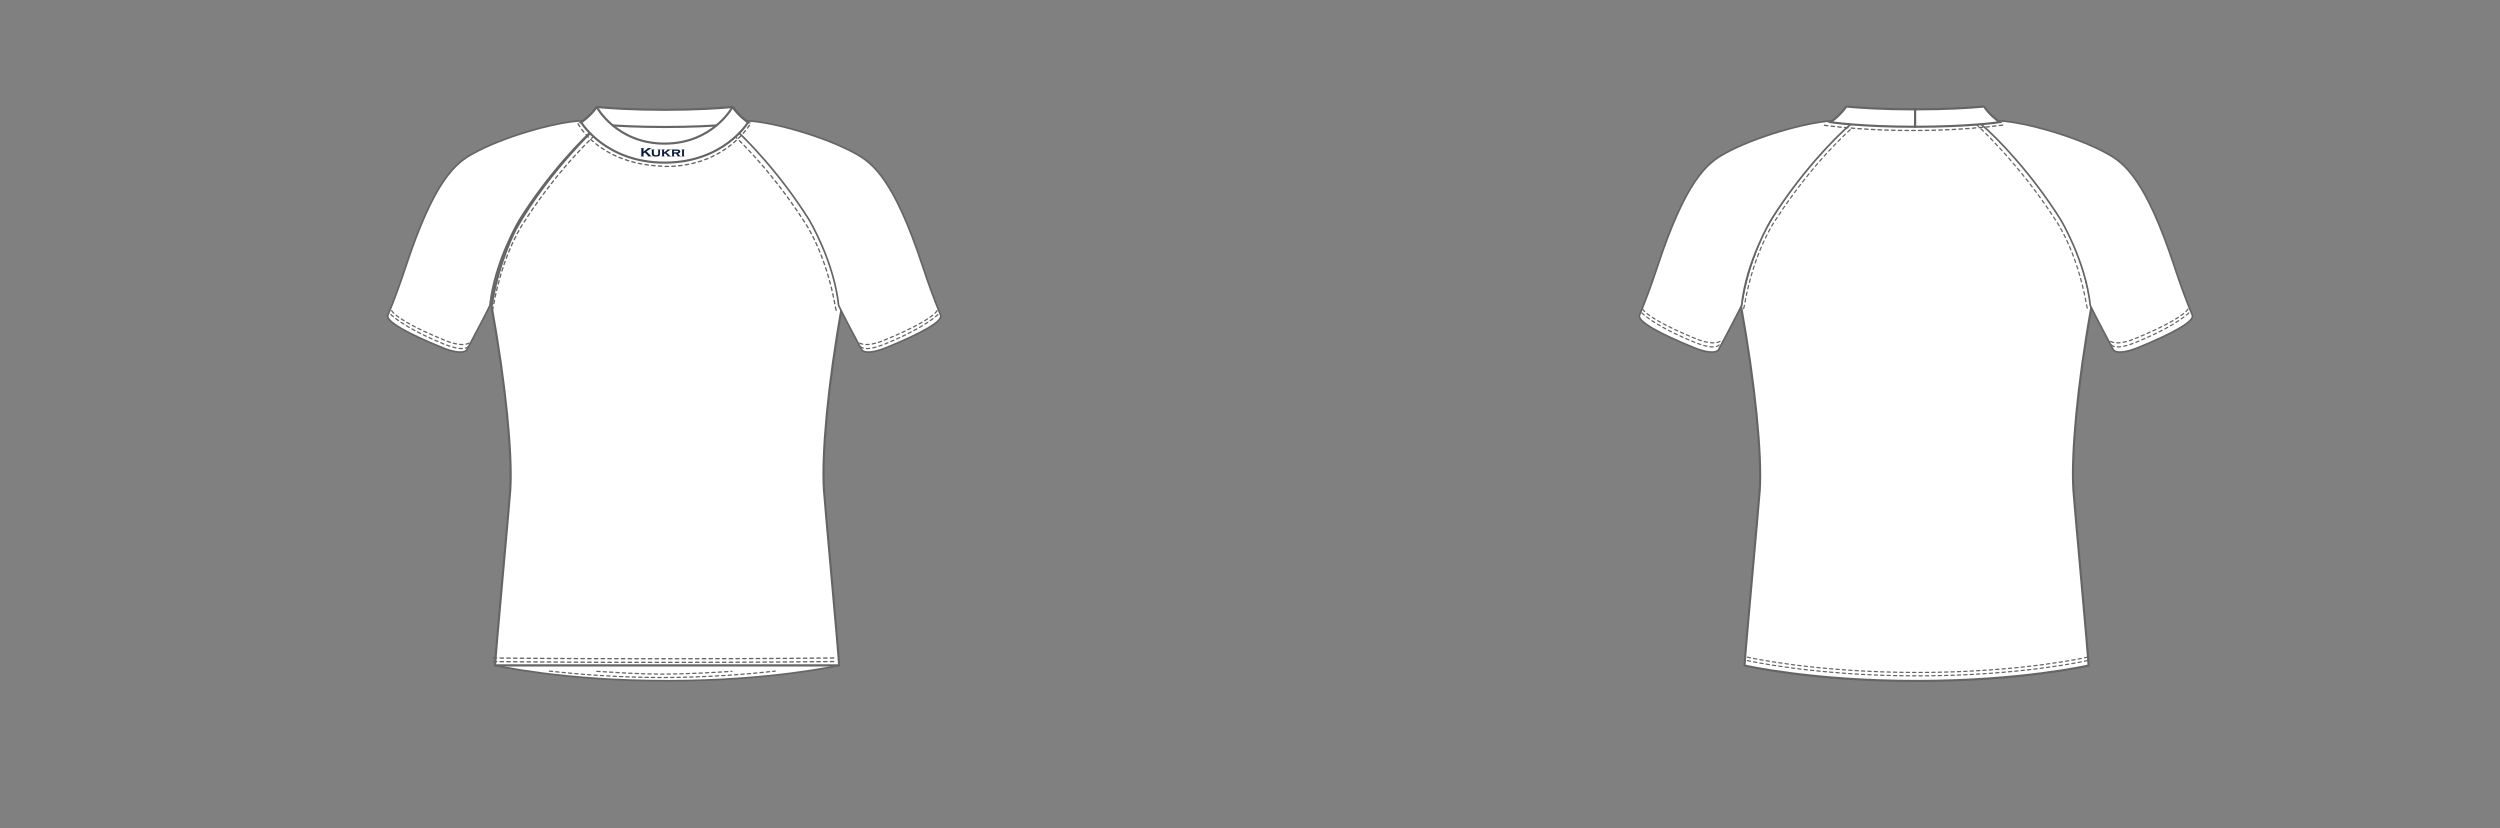
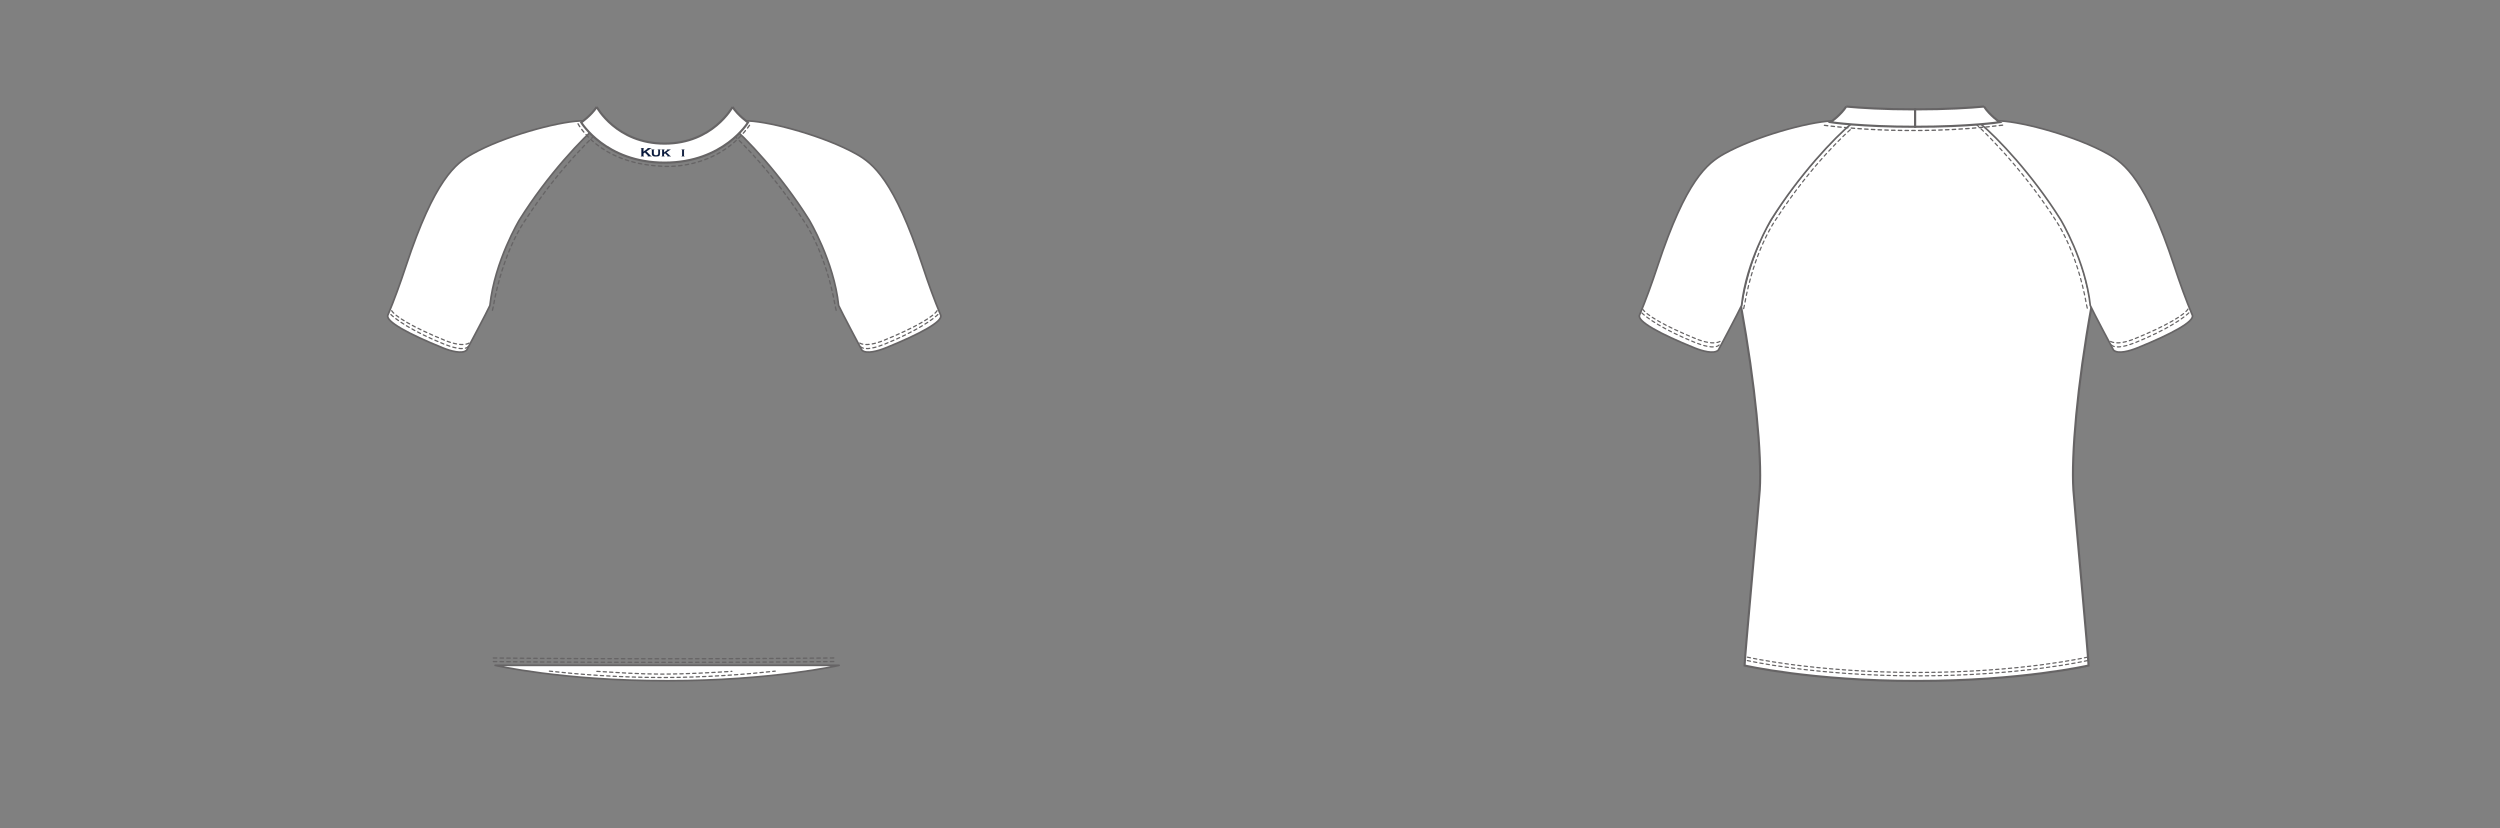
<svg xmlns="http://www.w3.org/2000/svg" contentScriptType="text/ecmascript" zoomAndPan="magnify" contentStyleType="text/css" style="position: relative; overflow: visible;" version="1.1" width="1600" preserveAspectRatio="xMinYMin meet" viewBox="0 0 1600 530" height="530" x="0" y="0">
  <rect x="0" y="0" width="1600" height="530" fill="#808080" stroke="none" />
  <svg contentScriptType="text/ecmascript" zoomAndPan="magnify" contentStyleType="text/css" id="6458_FRONT" style="overflow: visible;" version="1.1" width="880" preserveAspectRatio="xMinYMin meet" viewBox="-160 0 660 503" height="530" class="" x="0" y="0">
    <svg contentScriptType="text/ecmascript" zoomAndPan="magnify" contentStyleType="text/css" id="4860_2_BODY_FRONT" version="1.1" width="216" xml:space="preserve" preserveAspectRatio="xMidYMid meet" viewBox="-0.916 -0.064 216 342" height="342" x="137.00" y="73.00">
      <defs />
      <g>
        <path stroke-linecap="round" fill="#FFFFFF" data-p="1" stroke-linejoin="round" d="M211.751,331.064    c0,0-40.715,9.376-104.304,9.376h-0.335c-63.589,0-104.304-9.376-104.304-9.376H211.751z" id="4860_2_BODY_FRONT_L0_S1" stroke="#666465" stroke-width="1.042" />
-         <path fabric-x="195.967" fabric-y="196.108" fill="#FFFFFF" data-p="1" id="4860_2_BODY_FRONT_L1_S1" d="M211.751,331.064c-0.013-4.696-8.593-97.034-9.203-106.536    c-1.358-21.219,2.335-63.783,10.974-111.579c0,0-3.973-30.312-18.788-54.604c0,0-22.399-34.456-44.796-54.441l-3.66-3.231    c-42.124,3.23-63.573,0.646-78.434,0c0,0-31.613,28.386-52.461,65.427c0,0-10.509,19.984-14.299,44.622l-0.419,2.134    c8.639,47.796,12.704,90.455,11.348,111.674c-0.611,9.501-9.19,101.839-9.204,106.536H211.751z" stroke="#666465" stroke-width="1.307" />
      </g>
    </svg>
    <svg contentScriptType="text/ecmascript" zoomAndPan="magnify" contentStyleType="text/css" id="4864_2_SLEEVE_FRONT" version="1.1" width="339" xml:space="preserve" preserveAspectRatio="xMidYMid meet" viewBox="-0.953 -0.928 339 143" height="143" x="74.00" y="72.00">
      <defs />
      <g>
        <path stroke-linecap="round" fabric-x="353.908" fabric-y="138.868" fill="#FFFFFF" data-p="1" stroke-linejoin="round" d="M219.794,0.517    c0,0-8.916,0.388-12.534,1.292c10.76,8.835,32.132,31.485,49.188,58.707c0,0,15.162,25.153,17.979,52.089    c1.637,3.708,14.097,27.095,14.097,27.095c2.691,2.691,10.05,0.478,14.536-1.339c20.777-8.419,34.958-16.089,33.352-19.891    c-3.813-9.024-7.484-19.173-11.049-29.958c-17.228-52.116-30.084-62.252-40.315-67.967C265.924,9.864,234.064,1.186,219.794,0.517    z" id="4864_2_SLEEVE_FRONT_L0_S1" stroke="#666465" stroke-width="1.034" />
        <path stroke-linecap="round" fill="#FFFFFF" data-p="1" stroke-linejoin="round" d="M117.258,0.517    c0,0,8.916,0.388,12.534,1.292c-10.759,8.835-32.131,31.485-49.188,58.707c0,0-15.161,25.153-17.979,52.089    c-1.638,3.708-14.097,27.095-14.097,27.095c-2.691,2.691-10.051,0.478-14.537-1.339c-20.777-8.419-34.957-16.089-33.352-19.891    c3.813-9.024,7.484-19.173,11.049-29.958C28.918,36.396,41.773,26.26,52.005,20.545C71.129,9.864,102.988,1.186,117.258,0.517z" id="4864_2_SLEEVE_FRONT_L1_S1" stroke="#666465" stroke-width="1.034" />
      </g>
    </svg>
    <svg contentScriptType="text/ecmascript" zoomAndPan="magnify" contentStyleType="text/css" id="4873_2_STITCHING_FRONT" version="1.0" width="335" xml:space="preserve" preserveAspectRatio="xMidYMid meet" viewBox="-0.112 -0.376 335 333" height="333" x="76.00" y="79.00">
      <defs />
      <g>
        <path stroke-linecap="round" fill="none" stroke-linejoin="round" stroke-dasharray="1.942 1.942" id="4873_2_STITCHING_FRONT_L0" d="    M286.582,131.173c2.691,2.691,10.292,0.238,14.778-1.579c18.823-7.628,29.57-14.958,33.117-18.815" stroke="#666465" stroke-width="0.775" />
        <path stroke-linecap="round" fill="none" stroke-linejoin="round" stroke-dasharray="1.942 1.942" id="4873_2_STITCHING_FRONT_L1" d="    M286.089,129.011c3.531,2.001,10.032,0.22,14.238-1.484c19.469-7.89,31.168-14.853,32.965-18.572" stroke="#666465" stroke-width="0.775" />
        <path stroke-linecap="round" fill="none" stroke-linejoin="round" stroke-dasharray="1.942 1.942" id="4873_2_STITCHING_FRONT_L2" d="    M48.284,131.173c-2.691,2.691-10.293,0.238-14.779-1.579c-18.823-7.628-29.57-14.958-33.117-18.815" stroke="#666465" stroke-width="0.775" />
        <path stroke-linecap="round" fill="none" stroke-linejoin="round" stroke-dasharray="1.942 1.942" id="4873_2_STITCHING_FRONT_L3" d="    M48.776,129.011c-3.531,2.001-10.032,0.22-14.238-1.484c-19.469-7.89-31.168-14.853-32.965-18.572" stroke="#666465" stroke-width="0.775" />
        <path stroke-linecap="round" fill="none" stroke-linejoin="round" stroke-dasharray="2.047 2.047" id="4873_2_STITCHING_FRONT_L4" d="    M127.751,0.409c0,0-22.742,19.642-45.483,54.96c0,0-12.923,18.09-18.78,51.513l-0.515,2.282" stroke="#666465" stroke-width="0.817" />
        <path stroke-linecap="round" fill="none" stroke-linejoin="round" stroke-dasharray="2.047 2.047" id="4873_2_STITCHING_FRONT_L5" d="    M207.004,0.409c0,0,22.741,19.642,45.483,54.96c0,0,12.923,18.09,18.779,51.513l0.515,2.282" stroke="#666465" stroke-width="0.817" />
        <path stroke-linecap="round" fill="none" stroke-linejoin="round" stroke-dasharray="2.047 2.047" id="4873_2_STITCHING_FRONT_L6" d="    M270.301,322.444c0,0-37.438,0.493-103.877,0.493c-66.44,0-104.139-0.493-104.139-0.493" stroke="#666465" stroke-width="0.817" />
        <path stroke-linecap="round" fill="none" stroke-linejoin="round" stroke-dasharray="2.047 2.047" id="4873_2_STITCHING_FRONT_L7" d="    M270.301,320.266c0,0-37.438,0.493-103.877,0.493c-66.44,0-104.139-0.493-104.139-0.493" stroke="#666465" stroke-width="0.817" />
        <path stroke-linecap="round" fill="none" stroke-linejoin="round" stroke-dasharray="1.942 1.942" id="4873_2_STITCHING_FRONT_L8" d="    M97.587,328.267c17.126,1.905,41.983,3.88,68.493,3.88c26.468,0,51.51-1.971,68.676-3.871" stroke="#666465" stroke-width="0.775" />
        <path stroke-linecap="round" fill="none" stroke-linejoin="round" stroke-dasharray="1.942 1.942" id="4873_2_STITCHING_FRONT_L9" d="    M126.42,328.4c11.429,0.696,25.852,1.679,39.66,1.679c14.35,0,30.548-0.938,42.34-1.681" stroke="#666465" stroke-width="0.775" />
      </g>
    </svg>
    <svg contentScriptType="text/ecmascript" zoomAndPan="magnify" contentStyleType="text/css" id="4868_3_COLLAR_FRONT" version="1.1" width="107" xml:space="preserve" preserveAspectRatio="xMidYMid meet" viewBox="-0.692 -0.569 107 38" height="38" x="190.00" y="64.00">
      <defs />
      <g>
-         <path data-p="1" fill="#FFFFFF" stroke-width="1.307" d="M53.084,2.117c18.972,0,32.945-0.918,41.353-1.694l-0.01-0.017    c3.371,5.218,9.408,9.408,9.408,9.408s-17.856,2.747-50.653,2.747h-0.195c-32.798,0-50.652-2.747-50.652-2.747    s6.035-4.19,9.406-9.408l-0.009,0.017C20.138,1.198,34.111,2.117,53.084,2.117z" id="4868_3_COLLAR_FRONT_L0_S1" stroke="#666465" />
        <path fabric-x="266.988" fabric-y="82.688" fill="#FFFFFF" data-p="1" id="4868_3_COLLAR_FRONT_L1_S1" d="M52.998,34.215c35.922,0,50.655-24.417,50.655-24.417    s-6.039-4.19-9.411-9.408l0.013,0.017c0,0-11.973,22.255-41.257,22.255c-29.283,0-41.256-22.255-41.256-22.255l0.011-0.017    C8.382,5.607,2.344,9.798,2.344,9.798S17.077,34.215,52.998,34.215z" stroke="#666465" stroke-width="1.307" />
        <path stroke-linecap="round" fill="none" stroke-linejoin="round" stroke-dasharray="2.047 2.047" d="    M0.408,10.631c0,0,12.151,23.943,50.387,25.729c0,0,34.306,3.93,54.675-26.087" id="4868_3_COLLAR_FRONT_L2" stroke="#666465" stroke-width="0.817" />
      </g>
    </svg>
    <svg contentScriptType="text/ecmascript" zoomAndPan="magnify" contentStyleType="text/css" id="499_1_BRANDING_FRONT" style="overflow: visible;" version="1.1" width="27" xml:space="preserve" preserveAspectRatio="xMidYMid meet" viewBox="-0.235 -0.883 27 7" height="7" x="229.00" y="89.00">
      <defs />
      <g viewBox="0 0 27 7" transform="rotate(0 13.5 3.5)">
        <path fill="#05173C" data-p="3" style="overflow: visible;" d="M2.494,2.739L1.61,3.353v1.35c0,0.08,0.021,0.138,0.06,0.177    c0.041,0.043,0.115,0.073,0.217,0.097v0.113H0.05V4.975C0.15,4.949,0.224,4.917,0.266,4.878c0.036-0.042,0.058-0.096,0.058-0.176    V0.438c0-0.075-0.021-0.131-0.058-0.171C0.224,0.228,0.15,0.192,0.05,0.167V0.05h1.837v0.118C1.782,0.192,1.709,0.224,1.67,0.264    c-0.039,0.041-0.06,0.1-0.06,0.175v1.764l2.415-1.698c0.115-0.078,0.171-0.138,0.171-0.186c0-0.076-0.082-0.121-0.25-0.151V0.05    h2.417v0.118C6.258,0.188,6.188,0.207,6.148,0.23C6.104,0.251,5.979,0.334,5.771,0.481l-0.334,0.24l-2,1.37l2.27,2.338    c0.207,0.217,0.361,0.356,0.452,0.418C6.252,4.913,6.37,4.954,6.51,4.975v0.113H4.204V4.975c0.155-0.03,0.231-0.077,0.231-0.146    c0-0.031-0.07-0.119-0.208-0.27L2.494,2.739z" id="4880_3_BRANDING_FRONT_L0_S1" stroke="#666465" stroke-width="0.1" />
        <path fill="#05173C" data-p="3" style="overflow: visible;" d="M11.626,1.339v2.195c0,0.494-0.119,0.862-0.345,1.098    C10.908,5,10.212,5.185,9.187,5.185c-0.691,0-1.243-0.086-1.665-0.268C7.216,4.786,7.007,4.606,6.896,4.36    C6.79,4.141,6.74,3.866,6.74,3.534V1.339c0-0.073-0.023-0.137-0.061-0.175c-0.039-0.04-0.11-0.072-0.216-0.104V0.957h1.701v0.104    C8.063,1.088,7.992,1.122,7.947,1.163C7.91,1.202,7.894,1.266,7.894,1.339v1.992c0,0.232,0.021,0.412,0.069,0.536    c0.049,0.121,0.133,0.222,0.248,0.3c0.234,0.16,0.578,0.242,1.025,0.242c0.443,0,0.786-0.082,1.025-0.242    c0.114-0.078,0.191-0.179,0.238-0.3c0.045-0.124,0.072-0.303,0.072-0.536V1.339c0-0.073-0.024-0.137-0.06-0.171    c-0.041-0.044-0.109-0.076-0.218-0.107V0.957h1.602v0.104c-0.104,0.027-0.171,0.063-0.212,0.103    C11.646,1.202,11.626,1.266,11.626,1.339z" id="4880_3_BRANDING_FRONT_L1_S1" stroke="#666465" stroke-width="0.1" />
        <path fill="#05173C" data-p="3" style="overflow: visible;" d="M14.771,3.211l-0.696,0.475V4.71c0,0.076,0.021,0.138,0.06,0.176    c0.041,0.038,0.114,0.072,0.215,0.096v0.106h-1.696V4.981c0.096-0.02,0.169-0.051,0.208-0.092c0.04-0.042,0.062-0.102,0.062-0.173    V1.339c0-0.078-0.021-0.137-0.058-0.175c-0.04-0.041-0.113-0.072-0.212-0.104V0.957h1.696v0.104    c-0.101,0.027-0.174,0.063-0.215,0.103c-0.039,0.04-0.06,0.1-0.06,0.175v1.343l1.829-1.228c0.131-0.091,0.198-0.168,0.198-0.238    c0-0.077-0.078-0.128-0.25-0.155V0.957h2.168v0.104c-0.108,0.019-0.202,0.047-0.275,0.091c-0.071,0.041-0.256,0.168-0.548,0.385    l-1.615,1.122l1.783,1.746c0.23,0.229,0.397,0.378,0.496,0.444c0.1,0.065,0.208,0.113,0.342,0.134v0.106h-2.11V4.981    c0.156-0.028,0.233-0.076,0.233-0.143c0-0.025-0.01-0.051-0.023-0.069c-0.022-0.023-0.09-0.092-0.205-0.202L14.771,3.211z" id="4880_3_BRANDING_FRONT_L2_S1" stroke="#666465" stroke-width="0.1" />
-         <path fill="#05173C" data-p="3" style="overflow: visible;" d="M20.129,3.396V4.71c0,0.076,0.019,0.138,0.056,0.176    c0.044,0.038,0.11,0.072,0.214,0.096v0.106h-1.7V4.981c0.102-0.02,0.171-0.051,0.213-0.091c0.04-0.042,0.063-0.102,0.063-0.173    V1.339c0-0.078-0.022-0.137-0.062-0.175c-0.044-0.04-0.113-0.072-0.216-0.104V0.957h3.167c0.416,0,0.728,0.02,0.943,0.057    c0.217,0.032,0.407,0.1,0.576,0.195c0.351,0.194,0.525,0.507,0.525,0.949c0,0.336-0.11,0.595-0.322,0.785    c-0.215,0.188-0.563,0.319-1.038,0.405l0.916,1.09c0.17,0.202,0.305,0.34,0.399,0.409c0.103,0.073,0.215,0.121,0.341,0.134v0.106    h-2.04V4.981c0.15-0.028,0.229-0.084,0.229-0.16c0-0.054-0.054-0.136-0.145-0.247l-0.965-1.179L20.129,3.396L20.129,3.396z     M20.129,2.643h1.743c0.27,0,0.461-0.022,0.592-0.075c0.177-0.062,0.268-0.191,0.268-0.388c0-0.175-0.063-0.292-0.188-0.36    c-0.128-0.07-0.345-0.107-0.672-0.107h-1.743V2.643z" id="4880_3_BRANDING_FRONT_L3_S1" stroke="#666465" stroke-width="0.1" />
        <path fill="#05173C" data-p="3" style="overflow: visible;" d="M26.205,1.339V4.71c0,0.076,0.022,0.138,0.062,0.176    c0.043,0.038,0.113,0.072,0.213,0.096v0.106H24.78V4.981c0.101-0.02,0.166-0.051,0.21-0.092c0.042-0.042,0.062-0.102,0.062-0.173    V1.339c0-0.078-0.02-0.137-0.058-0.175c-0.04-0.041-0.113-0.072-0.214-0.104V0.957h1.699v0.104c-0.1,0.027-0.17,0.063-0.213,0.103    C26.229,1.202,26.205,1.261,26.205,1.339z" id="4880_3_BRANDING_FRONT_L4_S1" stroke="#666465" stroke-width="0.1" />
      </g>
    </svg>
  </svg>
  <svg contentScriptType="text/ecmascript" zoomAndPan="magnify" contentStyleType="text/css" id="6458_BACK" style="overflow: visible;" version="1.1" width="880" preserveAspectRatio="xMinYMin meet" viewBox="-160 0 660 503" height="530" class="" x="800" y="0">
    <svg contentScriptType="text/ecmascript" zoomAndPan="magnify" contentStyleType="text/css" id="4861_2_BODY_BACK" version="1.1" width="215" xml:space="preserve" preserveAspectRatio="xMidYMid meet" viewBox="-0.595 -0.173 215 342" height="342" x="137.00" y="73.00">
      <defs />
      <g>
        <path data-p="1" fill="#FFFFFF" id="4861_2_BODY_BACK_L0_S1" d="M211.751,331.064c-0.013-4.696-8.593-97.034-9.203-106.536    c-1.357-21.219,2.335-63.782,10.975-111.578c0,0-3.973-30.312-18.789-54.604c0,0-22.398-34.456-44.795-54.441l-3.66-3.231    c-42.124,3.23-63.574,0.646-78.434,0c0,0-31.614,28.386-52.461,65.427c0,0-10.509,19.984-14.3,44.622l-0.419,2.134    c8.64,47.796,12.704,90.455,11.348,111.673c-0.61,9.502-9.19,101.84-9.203,106.536c0,0,40.715,9.376,104.304,9.376h0.335    C171.037,340.44,211.752,331.064,211.751,331.064z" stroke-width="1.307" stroke="#666465" />
      </g>
    </svg>
    <svg contentScriptType="text/ecmascript" zoomAndPan="magnify" contentStyleType="text/css" id="4865_2_SLEEVE_BACK" version="1.1" width="339" xml:space="preserve" preserveAspectRatio="xMidYMid meet" viewBox="-0.953 -0.928 339 143" height="143" x="75.00" y="72.00">
      <defs />
      <g>
        <path stroke-linecap="round" fill="#FFFFFF" data-p="1" stroke-linejoin="round" d="M219.794,0.517    c0,0-8.916,0.388-12.534,1.292c10.76,8.835,32.132,31.485,49.188,58.707c0,0,15.162,25.153,17.979,52.089    c1.637,3.708,14.097,27.095,14.097,27.095c2.691,2.691,10.05,0.478,14.536-1.339c20.777-8.419,34.958-16.089,33.352-19.891    c-3.813-9.024-7.484-19.173-11.049-29.958c-17.228-52.116-30.084-62.252-40.315-67.967C265.924,9.864,234.064,1.186,219.794,0.517    z" id="4865_2_SLEEVE_BACK_L0_S1" stroke="#666465" stroke-width="1.034" />
        <path stroke-linecap="round" fill="#FFFFFF" data-p="1" stroke-linejoin="round" d="M117.258,0.517    c0,0,8.916,0.388,12.534,1.292c-10.759,8.835-32.131,31.485-49.188,58.707c0,0-15.161,25.153-17.979,52.089    c-1.638,3.708-14.097,27.095-14.097,27.095c-2.691,2.691-10.051,0.478-14.537-1.339c-20.777-8.419-34.957-16.089-33.352-19.891    c3.813-9.024,7.484-19.173,11.049-29.958C28.918,36.396,41.773,26.26,52.005,20.545C71.129,9.864,102.988,1.186,117.258,0.517z" id="4865_2_SLEEVE_BACK_L1_S1" stroke="#666465" stroke-width="1.034" />
      </g>
    </svg>
    <svg contentScriptType="text/ecmascript" zoomAndPan="magnify" contentStyleType="text/css" id="4876_1_STITCHING_BACK" version="1.0" width="336" xml:space="preserve" preserveAspectRatio="xMidYMid meet" viewBox="-0.687 -0.05 336 336" height="336" x="76.00" y="75.00">
      <defs />
      <g>
        <path stroke-linecap="round" fill="none" stroke-linejoin="round" stroke-dasharray="1.942 1.942" id="4876_1_STITCHING_BACK_L0" d="    M286.569,134.5c2.691,2.691,10.293,0.238,14.779-1.579c18.823-7.628,29.569-14.958,33.117-18.815" stroke="#666465" stroke-width="0.75" />
        <path stroke-linecap="round" fill="none" stroke-linejoin="round" stroke-dasharray="1.942 1.942" id="4876_1_STITCHING_BACK_L1" d="    M286.077,132.337c3.531,2.001,10.032,0.22,14.237-1.484c19.47-7.89,31.168-14.853,32.965-18.572" stroke="#666465" stroke-width="0.75" />
        <path stroke-linecap="round" fill="none" stroke-linejoin="round" stroke-dasharray="1.942 1.942" id="4876_1_STITCHING_BACK_L2" d="    M48.271,134.5c-2.691,2.691-10.293,0.238-14.778-1.579c-18.823-7.628-29.57-14.958-33.118-18.815" stroke="#666465" stroke-width="0.75" />
        <path stroke-linecap="round" fill="none" stroke-linejoin="round" stroke-dasharray="1.942 1.942" id="4876_1_STITCHING_BACK_L3" d="    M48.765,132.337c-3.531,2.001-10.032,0.22-14.238-1.484c-19.469-7.89-31.168-14.853-32.965-18.572" stroke="#666465" stroke-width="0.75" />
        <path stroke-linecap="round" fill="none" stroke-linejoin="round" stroke-dasharray="1.942 1.942" id="4876_1_STITCHING_BACK_L4" d="    M272.025,326.175c0,0-40.123,9.297-103.18,9.297s-103.43-9.297-103.43-9.297" stroke="#666465" stroke-width="0.75" />
        <path stroke-linecap="round" fill="none" stroke-linejoin="round" stroke-dasharray="1.942 1.942" id="4876_1_STITCHING_BACK_L5" d="    M272.025,324.108c0,0-40.123,9.297-103.18,9.297s-103.43-9.297-103.43-9.297" stroke="#666465" stroke-width="0.75" />
        <path stroke-linecap="round" fill="none" stroke-linejoin="round" stroke-dasharray="2.047 2.047" id="4876_1_STITCHING_BACK_L6" d="    M204.332,0.375c0,0,25.585,23.002,48.327,58.32c0,0,12.922,18.09,18.779,51.513l0.515,2.282" stroke="#666465" stroke-width="0.75" />
        <path stroke-linecap="round" fill="none" stroke-linejoin="round" stroke-dasharray="2.047 2.047" id="4876_1_STITCHING_BACK_L7" d="    M127.922,3.735c0,0-22.741,19.642-45.483,54.96c0,0-12.922,18.09-18.779,51.513l-0.515,2.282" stroke="#666465" stroke-width="0.75" />
      </g>
    </svg>
    <svg contentScriptType="text/ecmascript" zoomAndPan="magnify" contentStyleType="text/css" id="4869_3_COLLAR_BACK" version="1.1" width="112" xml:space="preserve" preserveAspectRatio="xMidYMid meet" viewBox="-0.489 -0.321 112 16" height="16" x="188.00" y="64.00">
      <defs />
      <g>
        <path data-p="1" fill="#FFFFFF" id="4869_3_COLLAR_BACK_L0_S1" d="M55.511,12.679C22.331,12.679,4.166,9.9,4.166,9.9    s6.109-4.24,9.521-9.519L13.673,0.4c8.508,0.782,22.645,1.712,41.838,1.712V12.679z" stroke-width="1.307" stroke="#666465" />
        <path data-p="1" fill="#FFFFFF" id="4869_3_COLLAR_BACK_L1_S1" d="M55.511,12.679c33.18,0,51.345-2.778,51.345-2.778    s-6.11-4.24-9.521-9.519L97.348,0.4C88.84,1.183,74.703,2.112,55.511,2.112V12.679z" stroke-width="1.307" stroke="#666465" />
        <path stroke-linecap="round" fill="none" stroke-linejoin="round" stroke-dasharray="2.047 2.047" d="    M0.408,11.789c0,0,50.442,7.322,109.834-0.272" id="4869_3_COLLAR_BACK_L2" stroke="#666465" stroke-width="0.817" />
      </g>
    </svg>
  </svg>
</svg>